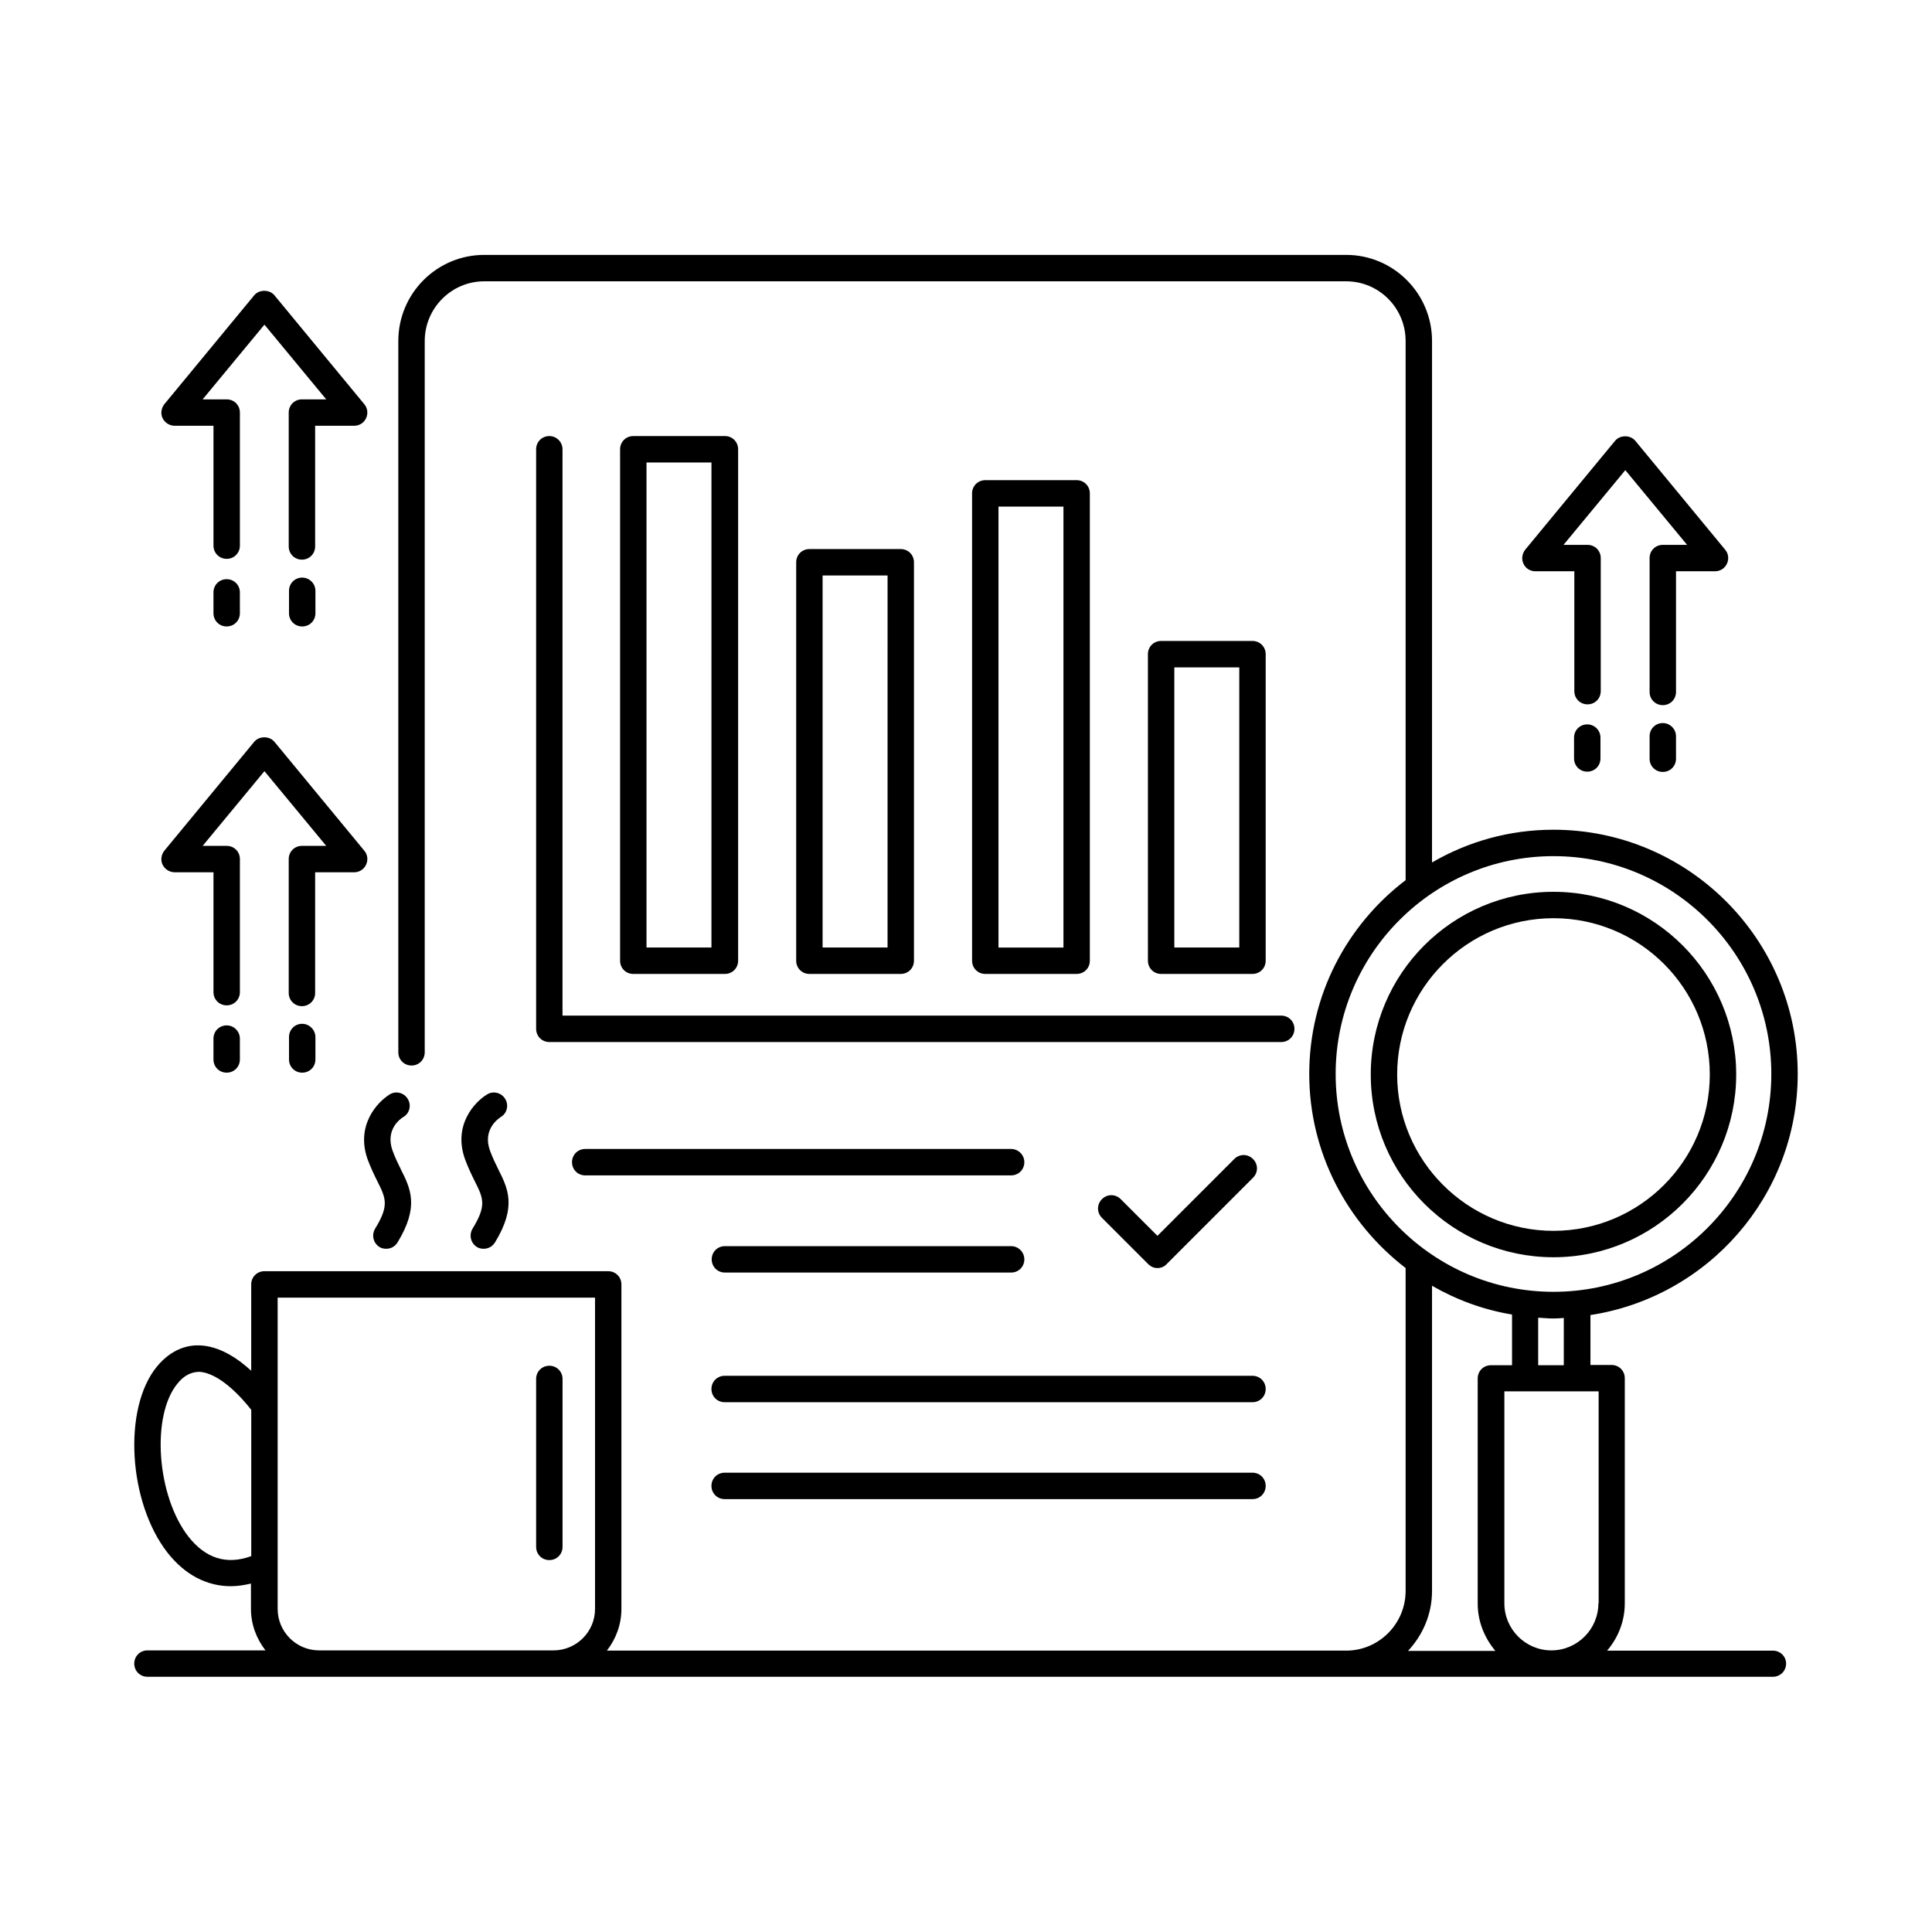
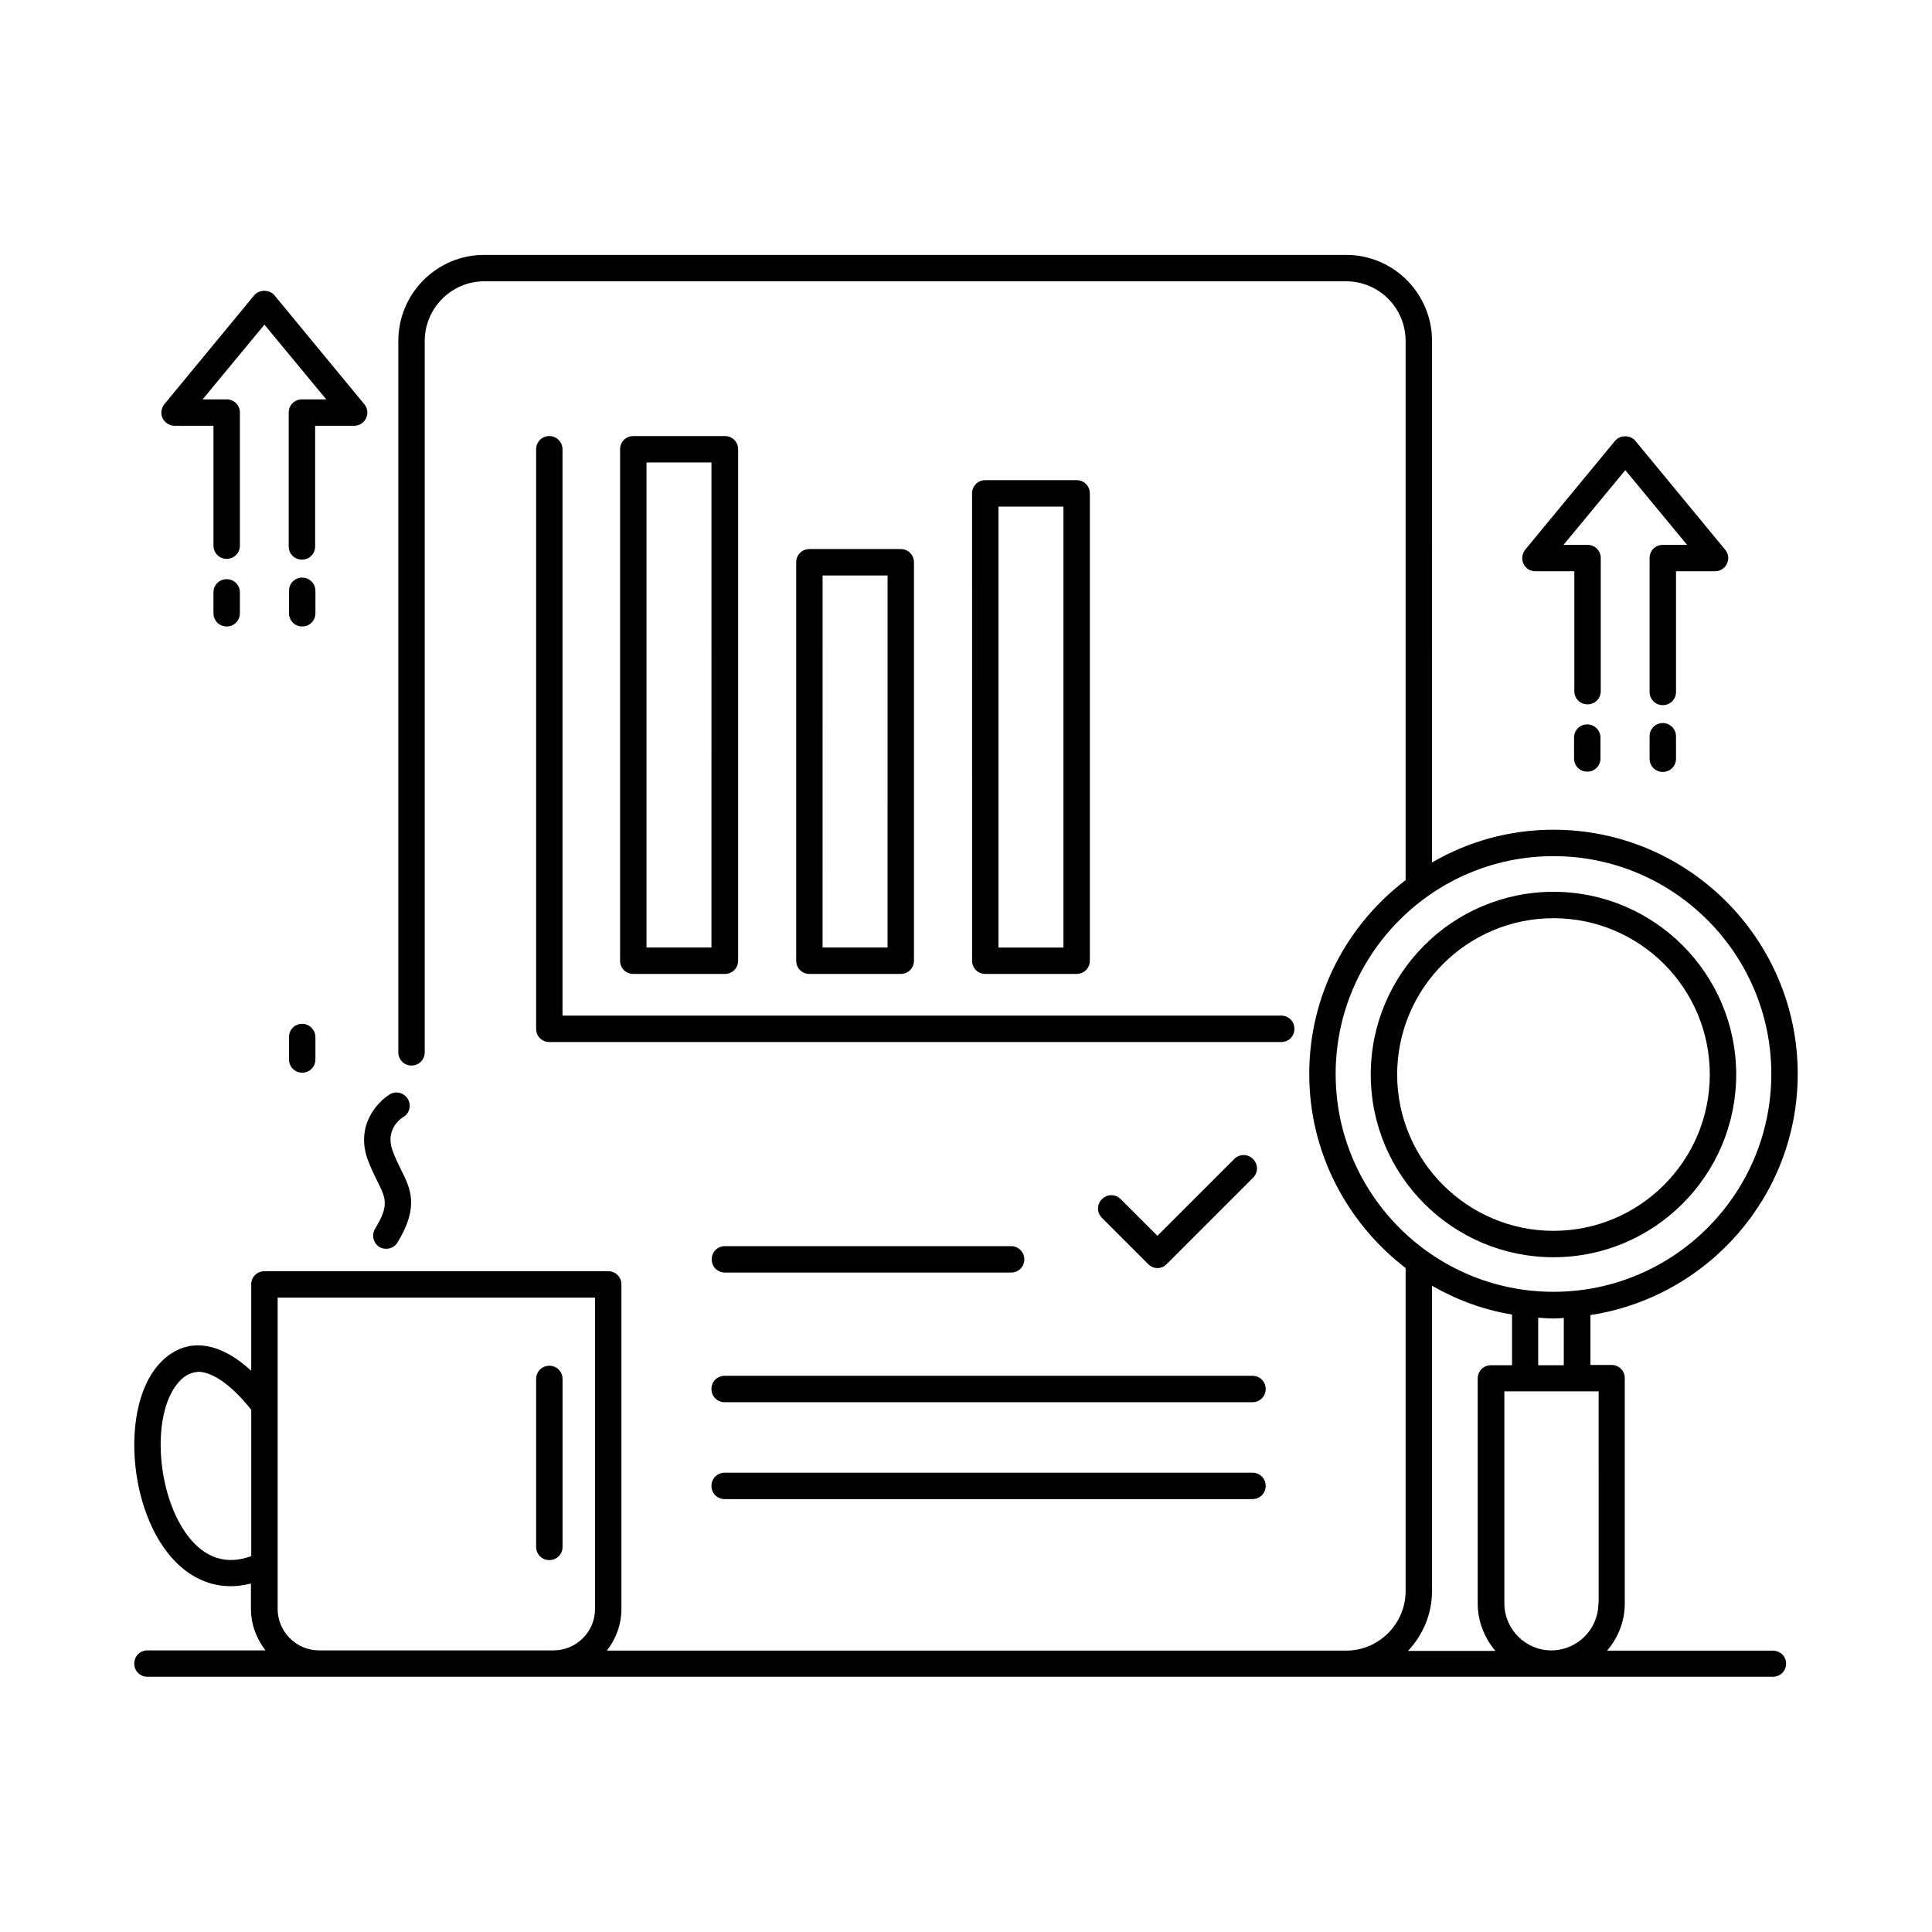
<svg xmlns="http://www.w3.org/2000/svg" fill="#000000" width="800px" height="800px" version="1.1" viewBox="144 144 512 512">
  <g>
    <path d="m564.64 335.97c-1.961 0-3.5 1.539-3.5 3.5v5.527c0 1.961 1.539 3.5 3.5 3.5 1.961 0 3.5-1.539 3.5-3.5v-5.527c0-1.891-1.539-3.5-3.5-3.5z" />
    <path d="m550.86 295.39h10.355v31.77c0 1.961 1.539 3.5 3.5 3.5s3.5-1.539 3.5-3.5v-35.266c0-1.961-1.539-3.5-3.5-3.5h-6.367l16.375-19.801 16.375 19.801h-6.438c-1.961 0-3.5 1.539-3.5 3.5v35.477c0 1.961 1.539 3.5 3.5 3.5 1.961 0 3.5-1.539 3.5-3.5v-31.977h10.355c1.328 0 2.59-0.77 3.148-2.027 0.559-1.191 0.418-2.66-0.488-3.707l-23.789-28.828c-1.328-1.609-4.059-1.609-5.387 0l-23.789 28.828c-0.84 1.051-1.051 2.519-0.488 3.707 0.547 1.254 1.805 2.023 3.137 2.023z" />
    <path d="m584.66 335.62c-1.961 0-3.5 1.539-3.5 3.5v5.949c0 1.961 1.539 3.5 3.5 3.5 1.961 0 3.5-1.539 3.5-3.5l-0.004-5.949c0-1.957-1.609-3.5-3.496-3.5z" />
-     <path d="m204.07 415.74c-1.961 0-3.5 1.539-3.5 3.5v5.527c0 1.961 1.539 3.5 3.5 3.5 1.961 0 3.5-1.539 3.5-3.5v-5.527c-0.004-1.891-1.543-3.5-3.5-3.5z" />
-     <path d="m190.29 375.16h10.285v31.77c0 1.961 1.539 3.5 3.5 3.5 1.961 0 3.5-1.539 3.5-3.5v-35.266c0-1.961-1.539-3.5-3.5-3.5h-6.371l16.375-19.801 16.375 19.801h-6.438c-1.961 0-3.5 1.539-3.5 3.5v35.477c0 1.961 1.539 3.5 3.5 3.5s3.5-1.539 3.5-3.5v-31.977h10.355c1.328 0 2.59-0.77 3.148-2.027 0.559-1.191 0.418-2.66-0.488-3.707l-23.789-28.828c-1.328-1.609-4.059-1.609-5.387 0l-23.789 28.828c-0.84 1.051-1.051 2.519-0.488 3.707 0.621 1.254 1.879 2.023 3.211 2.023z" />
    <path d="m224.09 415.32c-1.961 0-3.5 1.539-3.5 3.5v5.949c0 1.961 1.539 3.5 3.5 3.5 1.961 0 3.5-1.539 3.5-3.5v-5.949c-0.004-1.891-1.613-3.5-3.5-3.5z" />
    <path d="m204.07 297.49c-1.961 0-3.5 1.539-3.5 3.5v5.527c0 1.961 1.539 3.5 3.5 3.5 1.961 0 3.5-1.539 3.5-3.5v-5.527c-0.004-1.961-1.543-3.5-3.5-3.5z" />
    <path d="m190.29 256.83h10.285v31.77c0 1.961 1.539 3.5 3.5 3.5 1.961 0 3.5-1.539 3.5-3.5v-35.266c0-1.961-1.539-3.5-3.5-3.5h-6.371l16.375-19.801 16.375 19.801h-6.438c-1.961 0-3.5 1.539-3.5 3.5v35.477c0 1.961 1.539 3.5 3.5 3.5s3.5-1.539 3.5-3.5v-31.977h10.355c1.328 0 2.59-0.77 3.148-2.027 0.559-1.191 0.418-2.66-0.488-3.707l-23.789-28.828c-1.328-1.609-4.059-1.609-5.387 0l-23.789 28.828c-0.84 1.051-1.051 2.519-0.488 3.707 0.621 1.254 1.879 2.023 3.211 2.023z" />
    <path d="m224.09 297.07c-1.961 0-3.5 1.539-3.5 3.5v5.949c0 1.961 1.539 3.5 3.5 3.5 1.961 0 3.5-1.539 3.5-3.5v-5.949c-0.004-1.961-1.613-3.5-3.5-3.5z" />
    <path d="m289.58 259.56c-1.961 0-3.5 1.539-3.5 3.5v153.59c0 1.961 1.539 3.5 3.5 3.5h193.96c1.961 0 3.5-1.539 3.5-3.5s-1.539-3.5-3.5-3.5l-190.47-0.004v-150.09c0-1.887-1.539-3.496-3.496-3.496z" />
    <path d="m336.11 402.1c1.961 0 3.5-1.539 3.5-3.5v-135.54c0-1.961-1.539-3.5-3.5-3.5l-24.281 0.004c-1.961 0-3.5 1.539-3.5 3.5v135.54c0 1.961 1.539 3.5 3.5 3.5zm-20.781-135.54h17.215l-0.004 128.54h-17.211z" />
    <path d="m382.71 402.1c1.961 0 3.5-1.539 3.5-3.5v-105.59c0-1.961-1.539-3.5-3.5-3.5h-24.211c-1.961 0-3.5 1.539-3.5 3.5v105.59c0 1.961 1.539 3.5 3.5 3.5zm-20.711-105.59h17.215l-0.004 98.594h-17.215z" />
    <path d="m429.32 402.1c1.961 0 3.5-1.539 3.5-3.5v-123.85c0-1.961-1.539-3.5-3.5-3.5h-24.211c-1.961 0-3.5 1.539-3.5 3.5l0.004 123.85c0 1.961 1.539 3.5 3.5 3.5zm-20.711-123.85h17.215v116.86h-17.215z" />
-     <path d="m475.92 402.1c1.961 0 3.5-1.539 3.5-3.5v-81.238c0-1.961-1.539-3.5-3.5-3.5h-24.211c-1.961 0-3.5 1.539-3.5 3.5l0.004 81.238c0 1.961 1.539 3.5 3.5 3.5zm-20.711-81.238h17.215v74.242h-17.215z" />
-     <path d="m411.96 448.49h-112.87c-1.961 0-3.5 1.539-3.5 3.5 0 1.961 1.539 3.5 3.5 3.5h112.87c1.961 0 3.5-1.539 3.5-3.5-0.004-1.957-1.613-3.5-3.5-3.5z" />
    <path d="m411.96 474.24h-75.852c-1.961 0-3.5 1.539-3.5 3.5 0 1.961 1.539 3.5 3.5 3.5h75.852c1.961 0 3.5-1.539 3.5-3.5-0.004-1.961-1.613-3.5-3.5-3.5z" />
    <path d="m475.92 508.6h-139.88c-1.961 0-3.5 1.539-3.5 3.5 0 1.961 1.539 3.5 3.5 3.5h139.88c1.961 0 3.5-1.539 3.5-3.5 0-1.961-1.539-3.5-3.5-3.5z" />
    <path d="m475.92 534.28h-139.88c-1.961 0-3.5 1.539-3.5 3.5 0 1.961 1.539 3.5 3.5 3.5h139.88c1.961 0 3.5-1.539 3.5-3.5 0-1.961-1.539-3.5-3.5-3.5z" />
    <path d="m450.73 480.05c0.91 0 1.82-0.352 2.449-1.051l22.883-22.883c1.398-1.398 1.398-3.57 0-4.969-1.398-1.398-3.57-1.398-4.969 0l-20.363 20.363-9.727-9.727c-1.398-1.398-3.57-1.398-4.969 0-1.398 1.398-1.398 3.57 0 4.969l12.176 12.176c0.77 0.773 1.609 1.121 2.519 1.121z" />
    <path d="m241.44 451.29c0.84 2.238 1.75 4.129 2.59 5.809 2.238 4.477 3.148 6.367-0.629 12.523-0.98 1.68-0.488 3.777 1.121 4.828 0.559 0.352 1.191 0.488 1.82 0.488 1.191 0 2.309-0.559 3.008-1.68 5.809-9.516 3.43-14.273 0.91-19.312-0.699-1.469-1.539-3.078-2.238-5.039-1.961-5.527 2.027-8.398 2.867-8.887 1.68-0.98 2.168-3.148 1.191-4.758-0.98-1.68-3.148-2.238-4.758-1.258-3.434 2.102-9.102 8.328-5.883 17.285z" />
-     <path d="m276.71 440.02c1.68-0.98 2.168-3.148 1.191-4.758-0.98-1.68-3.148-2.238-4.758-1.258-3.43 2.027-9.168 8.258-5.879 17.285 0.84 2.238 1.75 4.129 2.59 5.809 2.238 4.477 3.148 6.367-0.629 12.523-0.98 1.68-0.488 3.777 1.121 4.828 0.559 0.352 1.191 0.488 1.82 0.488 1.191 0 2.309-0.559 3.008-1.68 5.809-9.516 3.43-14.273 0.91-19.312-0.699-1.469-1.539-3.078-2.238-5.039-1.969-5.457 2.023-8.328 2.863-8.887z" />
    <path d="m613.84 581.44h-43.945c2.867-3.359 4.688-7.695 4.688-12.523v-59.688c0-1.961-1.539-3.5-3.5-3.5h-5.598v-13.227c31.066-4.758 54.93-31.559 54.93-63.887 0-35.688-29.039-64.727-64.727-64.727-11.754 0-22.672 3.148-32.188 8.676l0.004-138.2c0-12.594-10.215-22.812-22.742-22.812h-228.46c-12.523 0-22.742 10.215-22.742 22.812v188.51c0 1.961 1.539 3.5 3.5 3.5 1.961 0 3.5-1.539 3.5-3.5v-188.51c0-8.676 7.066-15.812 15.742-15.812h228.46c8.676 0 15.742 7.066 15.742 15.812v142.89c-15.535 11.824-25.539 30.438-25.539 51.359 0 20.922 10.078 39.535 25.539 51.43v85.578c0 8.676-7.066 15.812-15.742 15.812h-195.93c2.379-3.078 3.848-6.856 3.848-11.055v-85.996c0-1.961-1.539-3.5-3.5-3.5h-91.105c-1.961 0-3.5 1.539-3.5 3.5v22.883c-3.57-3.289-8.398-6.508-13.574-6.719-3.008-0.141-7.418 0.77-11.406 5.598-9.098 11.055-7.629 35.965 2.801 49.332 4.617 5.879 10.426 8.887 16.793 8.887 1.75 0 3.5-0.281 5.316-0.699v6.648c0 4.199 1.469 7.977 3.848 11.055h-31.273c-1.961 0-3.5 1.539-3.5 3.5 0 1.961 1.539 3.5 3.5 3.5h89.215l228.46-0.004h113.08c1.961 0 3.5-1.539 3.5-3.5-0.004-1.957-1.613-3.426-3.504-3.426zm-396.26-93.555h84.109v82.5c0 6.086-4.969 10.984-10.984 10.984h-62.141c-6.086 0-10.984-4.969-10.984-10.984zm-23.652 63.324c-8.398-10.777-9.938-32.047-2.867-40.586 1.75-2.168 3.637-3.008 5.668-3.078 5.316 0.211 11.266 6.719 13.855 10.078v38.766c-6.508 2.379-12.105 0.629-16.656-5.18zm373.66 17.703c0 6.856-5.598 12.457-12.457 12.457-6.856 0-12.457-5.598-12.457-12.457v-56.188h24.98l0.004 56.188zm-9.098-63.117h-6.856v-12.594c1.328 0.07 2.66 0.211 3.988 0.211 0.98 0 1.891-0.07 2.801-0.141l-0.004 12.523zm-60.527-77.18c0-31.84 25.891-57.727 57.727-57.727 31.84 0 57.727 25.891 57.727 57.727 0 31.84-25.891 57.727-57.727 57.727-31.836 0.004-57.727-25.887-57.727-57.727zm25.539 137.01v-80.887c6.438 3.707 13.574 6.367 21.203 7.629v13.434h-5.598c-1.961 0-3.5 1.539-3.5 3.5v59.688c0 4.758 1.82 9.098 4.688 12.523h-23.16c3.922-4.199 6.367-9.727 6.367-15.887z" />
    <path d="m604.11 428.76c0-26.66-21.691-48.422-48.422-48.422-26.73 0-48.422 21.691-48.422 48.422 0 26.73 21.691 48.422 48.422 48.422 26.727 0 48.422-21.762 48.422-48.422zm-89.848 0c0-22.812 18.543-41.426 41.426-41.426 22.883 0 41.426 18.543 41.426 41.426 0 22.883-18.613 41.426-41.426 41.426s-41.426-18.613-41.426-41.426z" />
    <path d="m289.58 557.44c1.961 0 3.5-1.539 3.5-3.5v-44.504c0-1.961-1.539-3.5-3.5-3.5-1.961 0-3.5 1.539-3.5 3.5v44.508c0 1.957 1.539 3.496 3.5 3.496z" />
  </g>
</svg>